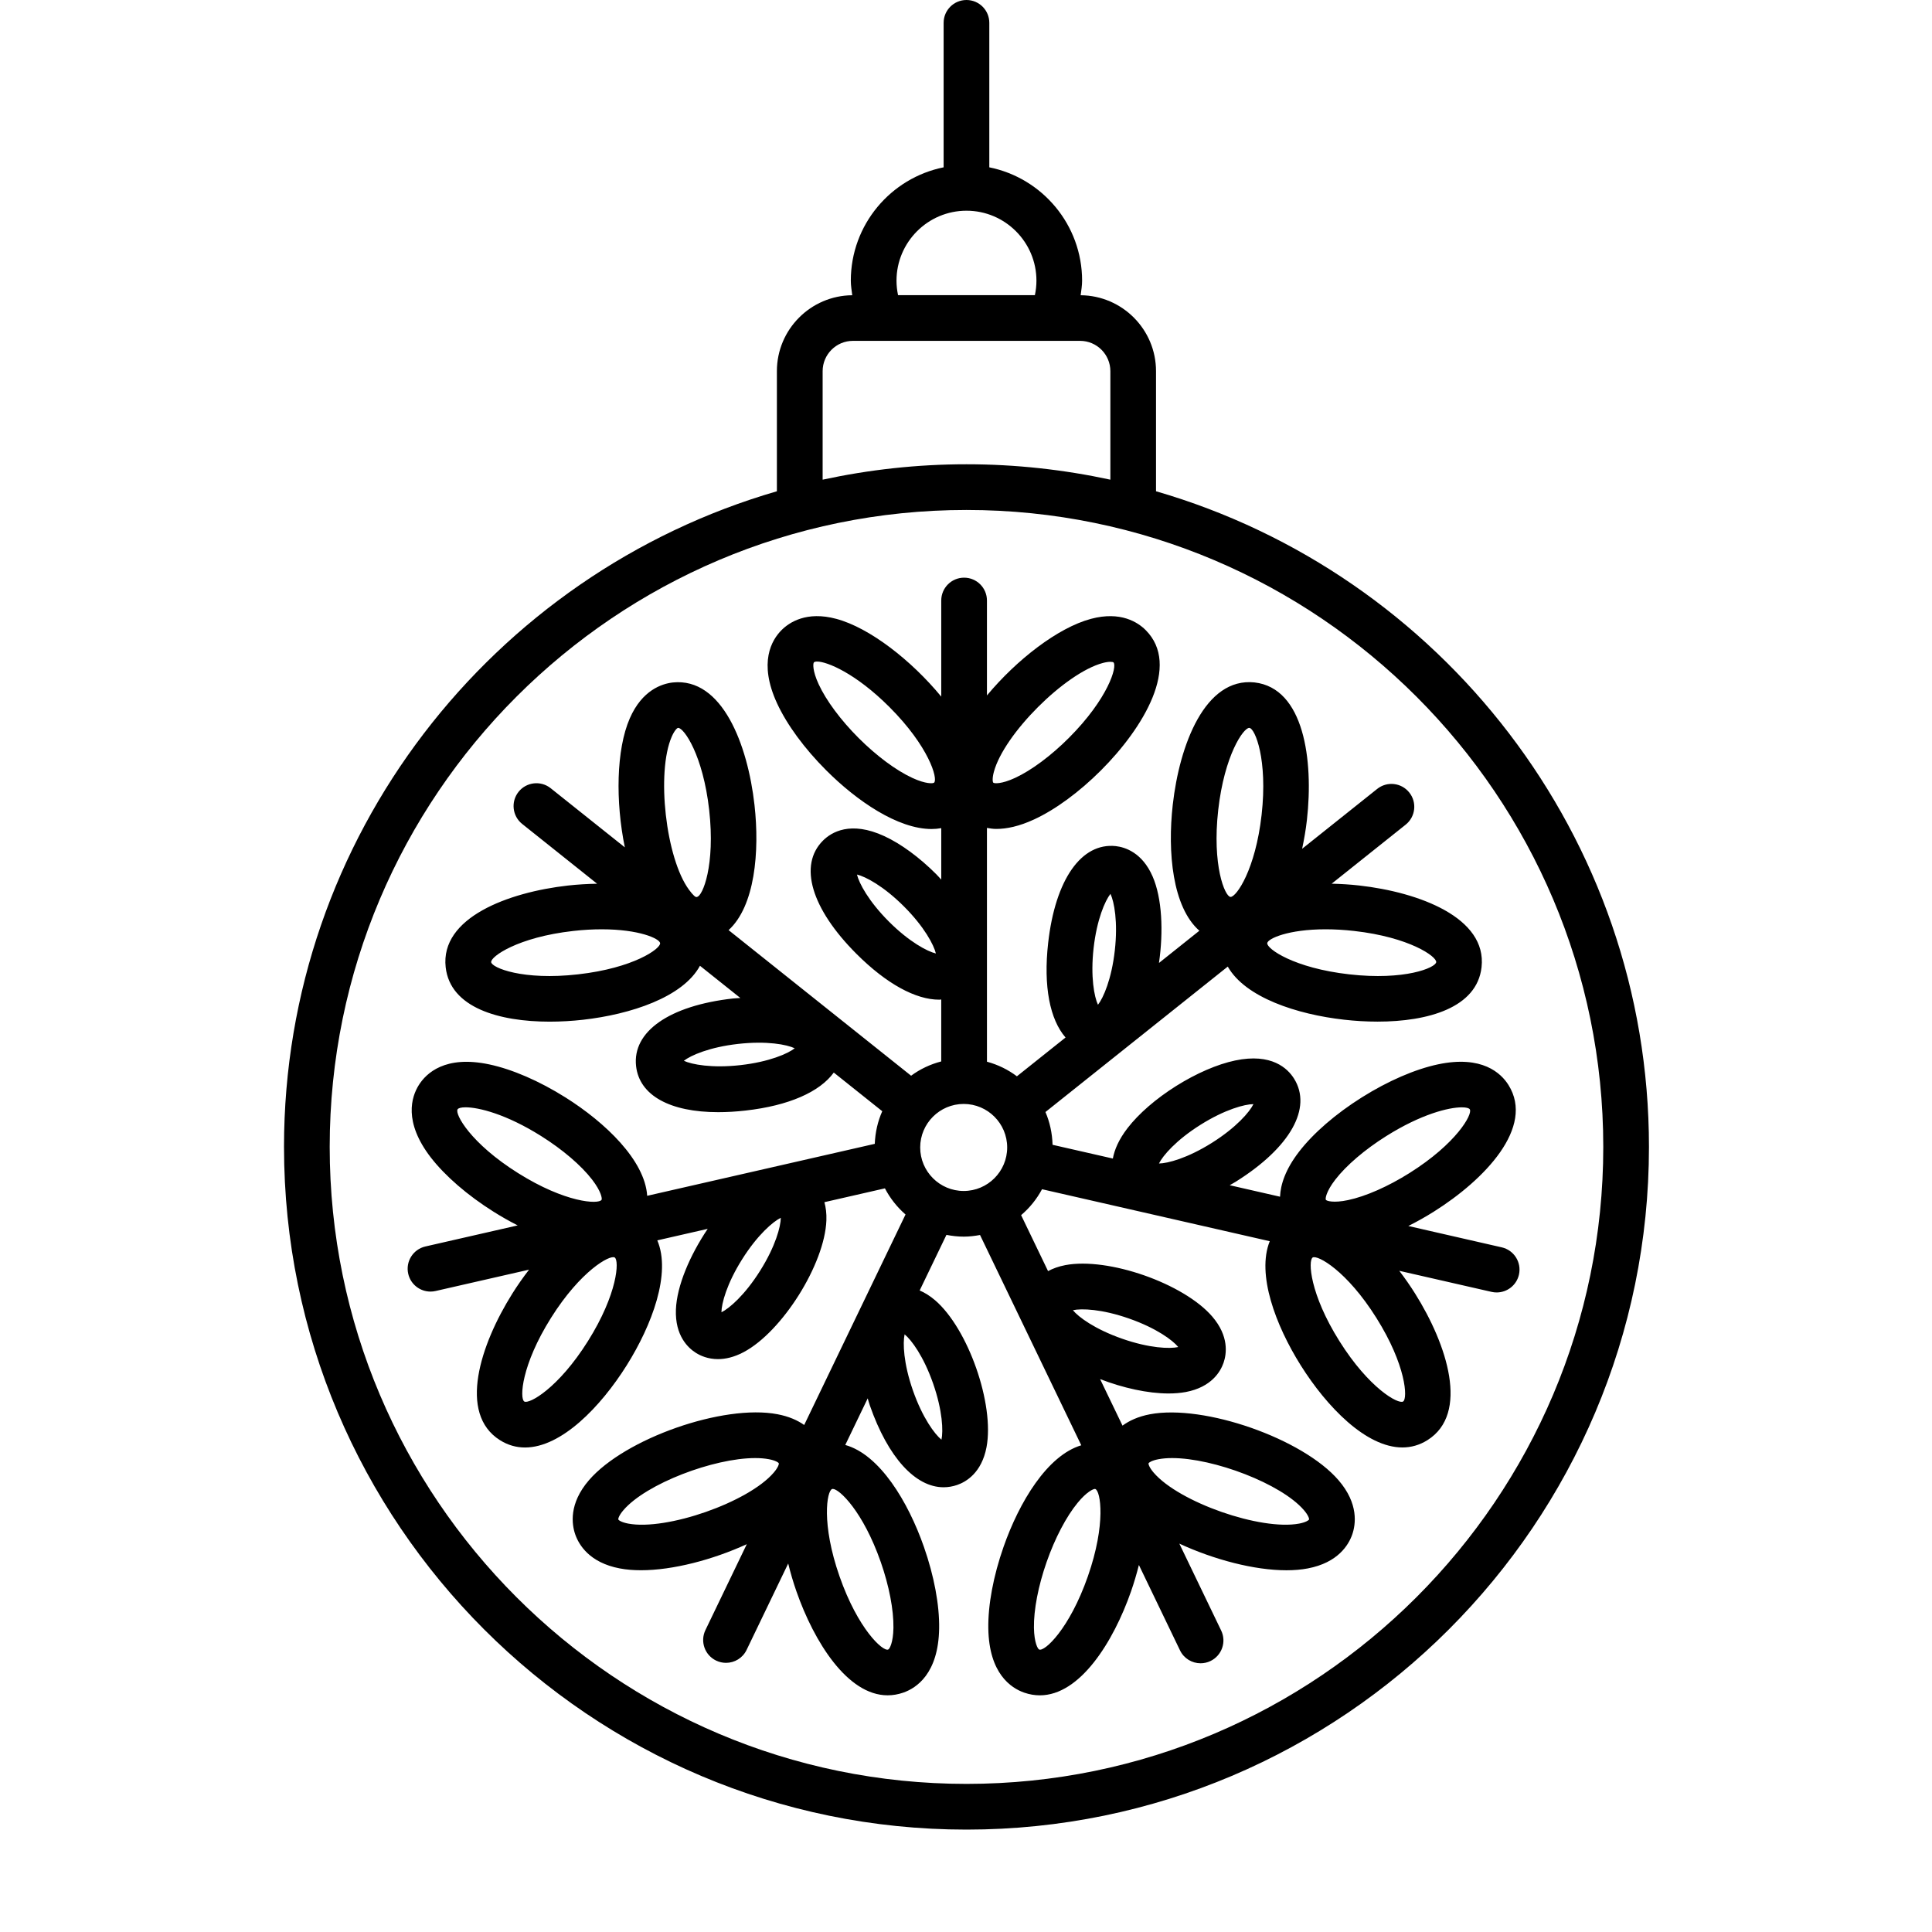
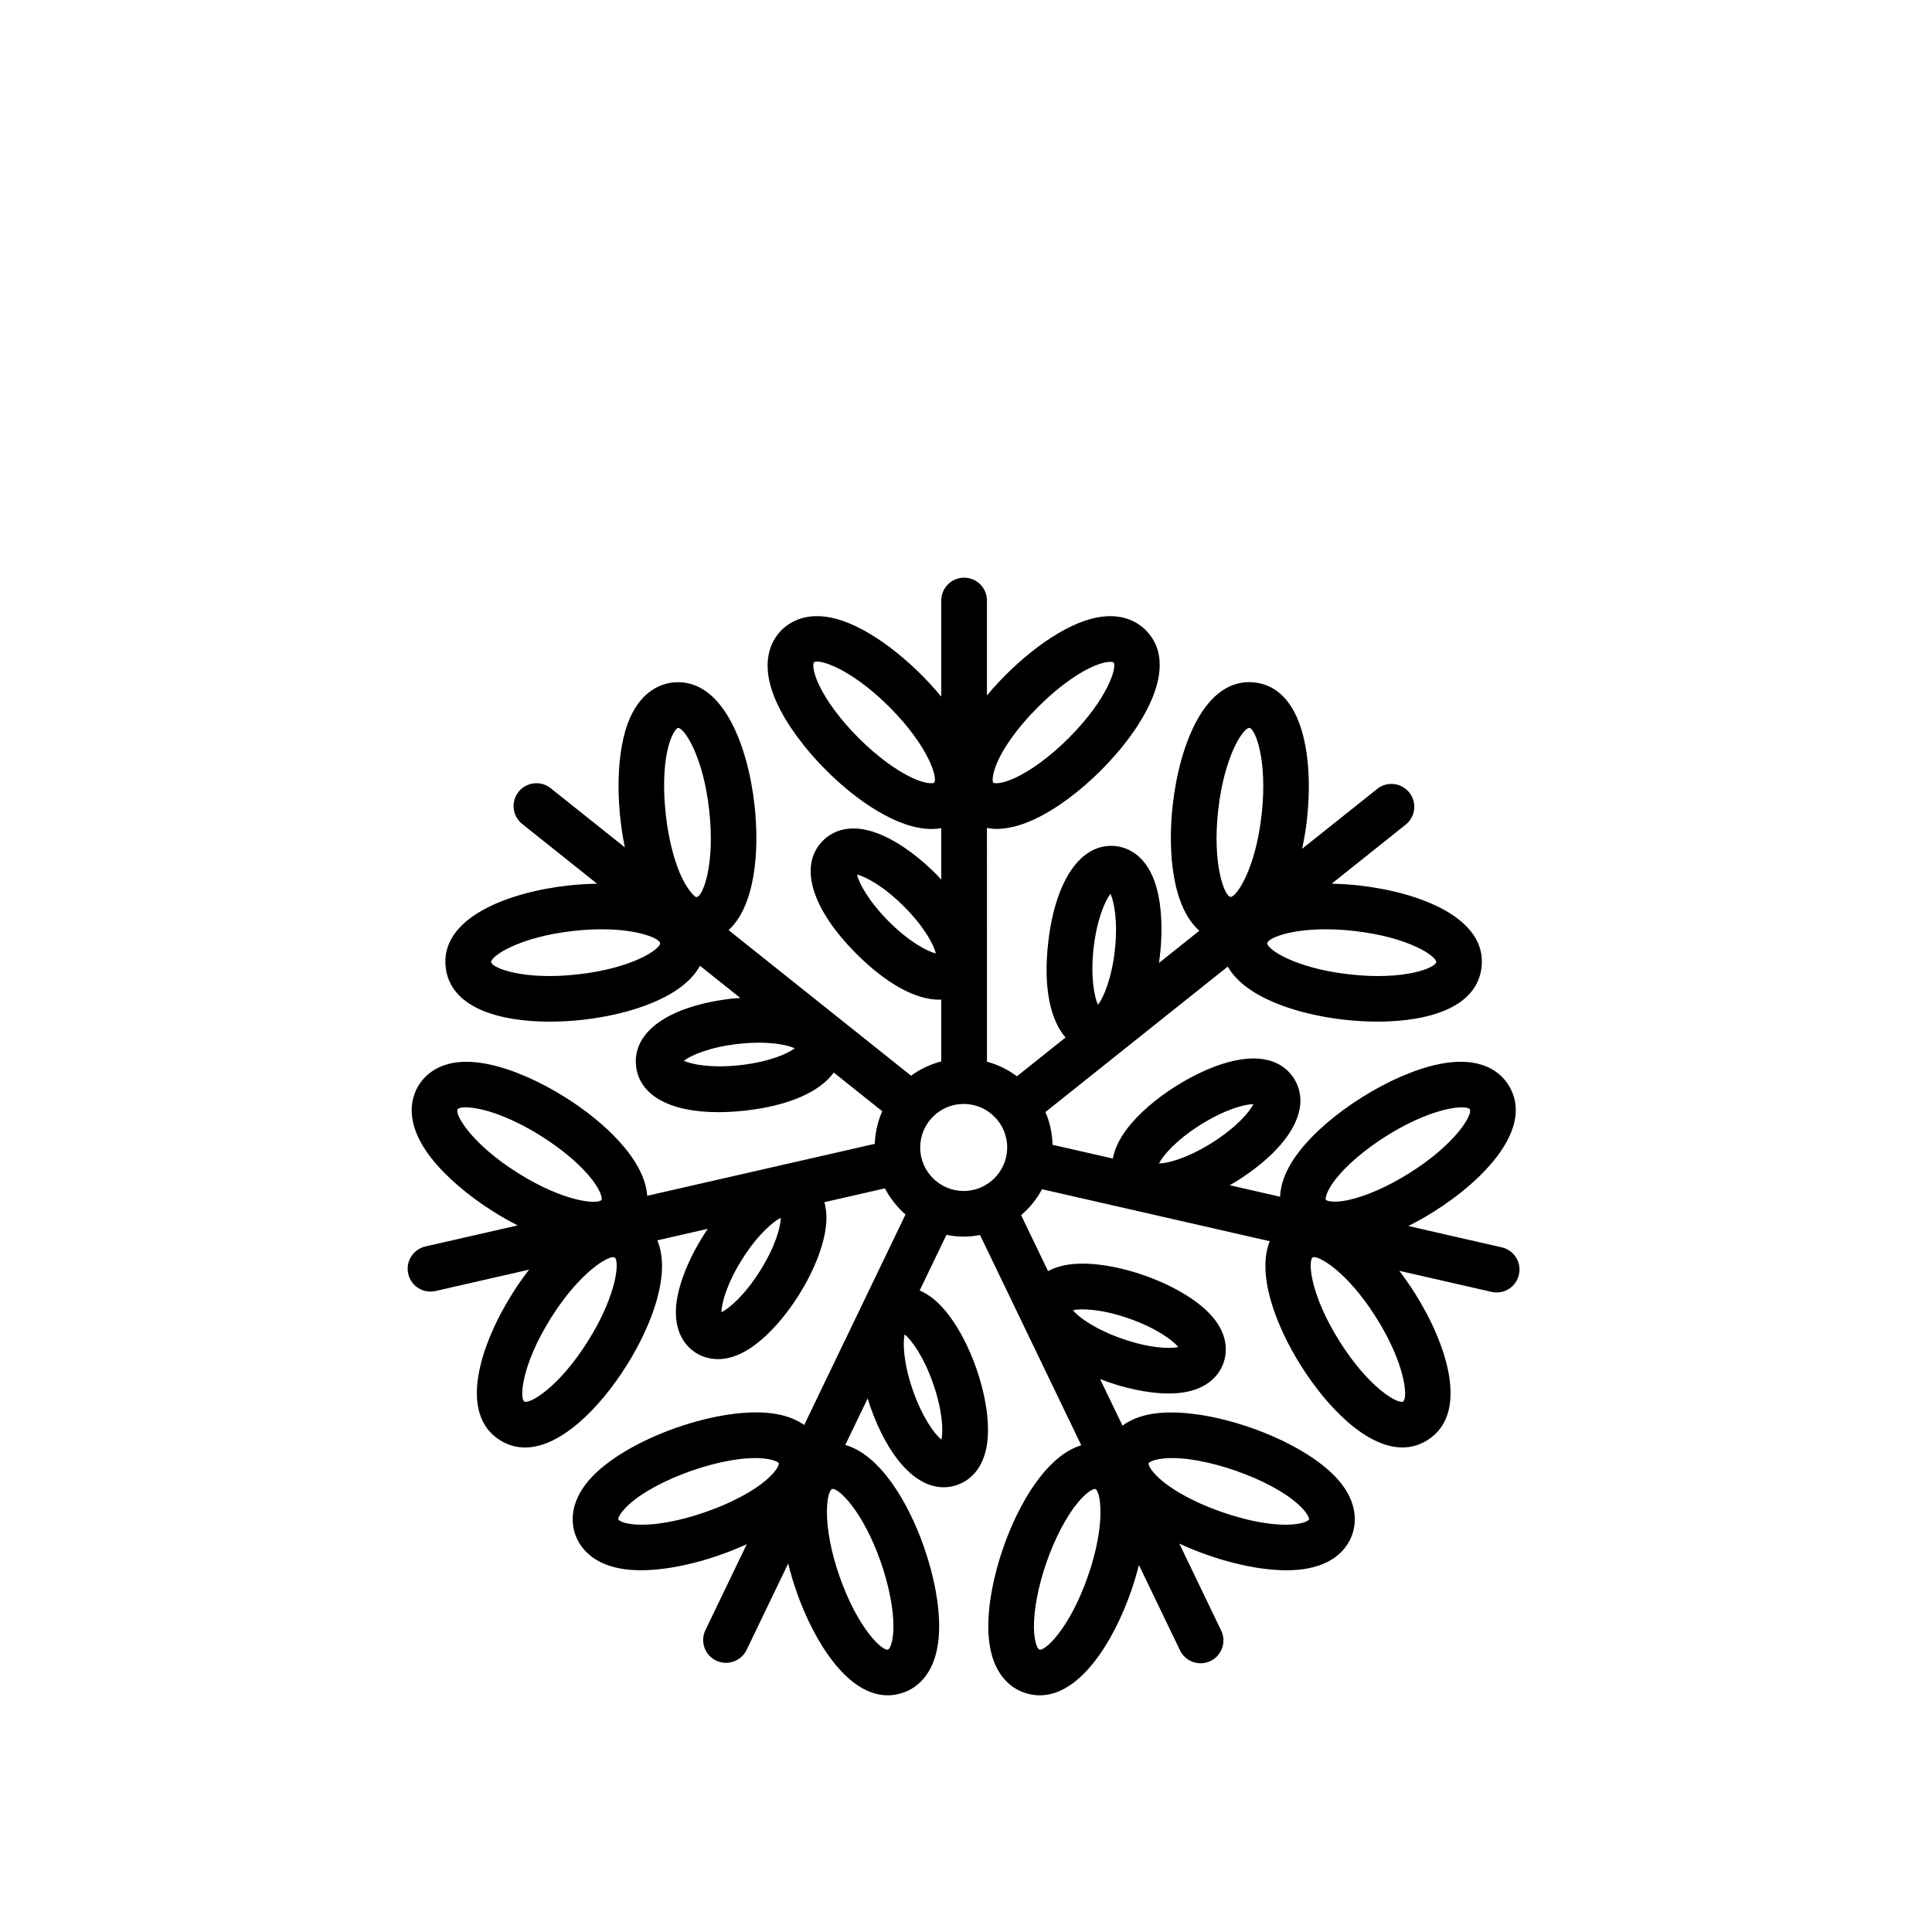
<svg xmlns="http://www.w3.org/2000/svg" width="2000" height="2000" viewBox="0 0 2000 2000" fill="none">
-   <path d="M294.009 1187.31C294.009 1577 610.963 1894 1000.51 1894C1390.07 1894 1707 1577 1707 1187.31C1707 865.741 1491.1 593.843 1196.71 508.552V384.255C1196.71 341.067 1161.76 305.987 1118.69 305.632C1119.33 300.643 1120.19 295.677 1120.19 290.564C1120.19 232.639 1078.83 184.216 1024.13 173.221V23.654C1024.13 10.572 1013.54 0 1000.49 0C987.431 0 976.839 10.572 976.839 23.654V173.213C922.115 184.239 880.755 232.654 880.755 290.556C880.755 295.669 881.633 300.612 882.249 305.625C839.187 305.979 804.232 341.081 804.232 384.247V508.566C509.901 593.849 294 865.754 294 1187.3L294.009 1187.31ZM1000.51 218.126C1040.43 218.126 1072.92 250.626 1072.92 290.549C1072.92 295.631 1072.35 300.651 1071.31 305.548H929.664C928.625 300.651 928.055 295.639 928.055 290.549C928.086 250.626 960.578 218.126 1000.51 218.126ZM851.587 384.247C851.587 366.953 865.658 352.855 882.939 352.855H1118.09C1135.38 352.855 1149.45 366.953 1149.45 384.247V496.556C1101.4 486.192 1051.61 480.61 1000.52 480.61C949.412 480.61 899.617 486.192 851.591 496.556L851.587 384.247ZM1000.51 527.917C1363.99 527.917 1659.71 823.724 1659.71 1187.3C1659.71 1550.87 1363.99 1846.68 1000.51 1846.68C637.014 1846.68 341.303 1550.87 341.303 1187.3C341.303 823.724 637.014 527.917 1000.51 527.917Z" fill="black" />
  <path d="M511.046 1254.43C518.967 1259.42 527.343 1264.18 535.903 1268.53L440.382 1290.34C427.657 1293.25 419.689 1305.93 422.599 1318.66C425.109 1329.63 434.847 1337.04 445.634 1337.04C447.381 1337.04 449.136 1336.84 450.93 1336.44L547.682 1314.35C541.485 1322.37 535.642 1330.7 530.392 1339.07C497.189 1391.92 473.894 1463.4 517.574 1490.87C525.896 1496.12 534.626 1498.44 543.494 1498.44C581.192 1498.44 621.847 1456.24 648.706 1413.47C675.004 1371.6 694.942 1318.13 680.445 1284.02L732.617 1272.1C714.172 1299.49 700.6 1331.19 699.7 1355.7C698.706 1382.71 712.255 1395.37 720.438 1400.5C725.164 1403.48 732.924 1406.96 743.231 1406.96C750.776 1406.96 759.69 1405.09 769.791 1399.74C809.738 1378.62 853.771 1308.52 855.474 1263.34C855.759 1256.04 854.881 1249.84 853.418 1244.49L916.067 1230.18C921.455 1240.51 928.668 1249.64 937.398 1257.24L832.495 1475.15C825.751 1470.37 816.79 1466.28 804.827 1464.01C748.899 1453.29 646.783 1489.16 609.654 1532.33C588.746 1556.62 591.825 1577.96 595.512 1588.51C599.2 1599.06 610.1 1617.66 641.578 1623.62C648.322 1624.92 655.697 1625.51 663.572 1625.51C696.537 1625.51 737.668 1614.72 773.065 1598.54L730.262 1687.45C724.589 1699.21 729.531 1713.35 741.309 1719.03C744.62 1720.62 748.122 1721.37 751.571 1721.37C760.37 1721.37 768.808 1716.45 772.879 1707.98L815.944 1618.54C818.353 1628.38 821.217 1638.13 824.481 1647.44C842.764 1699.73 877.337 1754.98 918.884 1754.98C924.204 1754.98 929.646 1754.08 935.158 1752.17C948.661 1747.44 971.463 1732.51 972.195 1685.79C972.595 1661.49 966.991 1631.47 956.421 1601.29C940.101 1554.59 910.686 1505.79 875.019 1495.83L898.244 1447.59C899.045 1450.13 899.591 1452.49 900.515 1455.07C919.337 1508.82 947.62 1539.61 976.781 1539.61C981.531 1539.61 986.289 1538.81 991.039 1537.16C1000.17 1533.96 1016.2 1524.64 1021.24 1498.12C1029.64 1453.72 1002.32 1375.56 968.052 1346.06C962.494 1341.28 957.128 1338.09 952.039 1335.89L979.752 1278.33C985.549 1279.47 991.53 1280.16 997.658 1280.16C1003.43 1280.16 1009.04 1279.47 1014.52 1278.46L1119.33 1496.15C1084.07 1506.7 1055.07 1555.03 1038.88 1601.3C1028.31 1631.49 1022.7 1661.51 1023.1 1685.8C1023.86 1732.52 1046.63 1747.43 1060.16 1752.18C1065.7 1754.1 1071.11 1755 1076.44 1755C1117.99 1755 1152.56 1699.74 1170.82 1647.48C1173.91 1638.61 1176.64 1629.39 1178.98 1620.07L1221.53 1708.43C1225.59 1716.9 1234.04 1721.82 1242.83 1721.82C1246.29 1721.82 1249.76 1721.09 1253.1 1719.48C1264.87 1713.8 1269.82 1699.66 1264.14 1687.9L1220.84 1597.95C1256.58 1614.49 1298.34 1625.54 1331.76 1625.54C1339.63 1625.54 1347.04 1624.92 1353.75 1623.64C1385.25 1617.68 1396.13 1599.09 1399.82 1588.53C1403.5 1577.98 1406.58 1556.62 1385.67 1532.35C1348.57 1489.2 1246.47 1453.51 1190.5 1464.03C1178.01 1466.4 1168.88 1470.78 1162.02 1475.81L1138.82 1427.65C1162.56 1436.8 1188.15 1442.52 1209.7 1442.52C1216.06 1442.52 1222.07 1442.02 1227.55 1441.01C1254.11 1435.97 1263.43 1419.91 1266.6 1410.8C1269.77 1401.69 1272.51 1383.33 1254.89 1362.85C1225.42 1328.62 1147.31 1301.25 1102.87 1309.64C1095.68 1311.01 1089.84 1313.22 1084.94 1315.84L1057.06 1257.91C1065.88 1250.41 1073.19 1241.38 1078.7 1231.08L1314.44 1284.9C1300.7 1319.04 1320.47 1371.93 1346.53 1413.42C1373.4 1456.19 1414.06 1498.4 1451.75 1498.4C1460.64 1498.4 1469.37 1496.06 1477.69 1490.83C1521.37 1463.36 1498.07 1391.88 1464.87 1339.03C1459.88 1331.08 1454.37 1323.18 1448.53 1315.54L1544.07 1337.35C1545.84 1337.77 1547.62 1337.94 1549.37 1337.94C1560.15 1337.94 1569.89 1330.53 1572.4 1319.56C1575.31 1306.83 1567.34 1294.16 1554.62 1291.25L1457.9 1269.15C1466.96 1264.61 1475.8 1259.62 1484.17 1254.37C1537.03 1221.16 1589.01 1166.87 1561.55 1123.15C1553.94 1111.04 1534.38 1092.12 1488.62 1101.81C1464.86 1106.85 1436.85 1118.99 1409.78 1136C1382.72 1153.01 1359.64 1172.98 1344.81 1192.2C1330.62 1210.61 1325.61 1226.27 1325.09 1238.83L1272.98 1226.93C1275.23 1225.63 1277.46 1224.45 1279.67 1223.05C1335.75 1187.81 1358.69 1146.95 1339.53 1116.48C1333 1106.09 1316.45 1089.87 1278.61 1097.82C1260.12 1101.72 1238.43 1111.11 1217.55 1124.21C1196.66 1137.34 1178.81 1152.81 1167.25 1167.79C1158.1 1179.67 1153.7 1190.19 1152.02 1199.32L1089.61 1185.09C1089.26 1173.07 1086.77 1161.62 1082.24 1151.17L1270.98 1000.6C1289.1 1032.62 1342.73 1050.13 1391.41 1055.59C1402.68 1056.87 1414.37 1057.58 1425.98 1057.58C1478.24 1057.58 1528.97 1043.24 1533.7 1001.26C1539.47 949.995 1469.09 923.644 1407.09 916.667C1397.77 915.605 1388.16 915.012 1378.54 914.796L1455.16 853.669C1465.38 845.506 1467.03 830.628 1458.9 820.434C1450.76 810.169 1435.86 808.536 1425.67 816.676L1347.96 878.657C1349.99 869.008 1351.77 859.121 1352.92 848.779C1359.9 786.751 1349.9 712.256 1298.63 706.442C1247.4 701.075 1221.01 771.073 1214.03 833.093C1208.49 882.231 1213.72 939.045 1241.58 963.488L1199.77 996.847C1204.5 964.182 1202.99 929.737 1193.17 907.259C1182.37 882.495 1164.63 876.981 1155.05 875.895C1119.53 872.06 1092.47 910.272 1085.05 976.103C1079.97 1021.21 1086.87 1055.4 1103.05 1074.02L1052.7 1114.18C1043.53 1107.27 1033.07 1102.16 1021.7 1099.07L1021.68 857.063C1024.75 857.587 1027.83 858.102 1031.38 858.102C1042.07 858.102 1055.03 855.43 1070.52 848.261C1092.58 838.066 1117.18 820.016 1139.78 797.422C1183.91 753.282 1222.51 688.767 1186.02 652.29C1178.14 644.389 1160.29 632.322 1129.28 640.654C1095.07 649.81 1052.49 682.953 1021.68 719.924V621.656C1021.68 608.573 1011.08 598 998.028 598C984.971 598 974.379 608.573 974.379 621.656V721.132C943.493 683.685 900.383 649.925 865.78 640.654C834.78 632.284 816.943 644.389 809.044 652.29C798.921 662.416 784.871 685.741 804.433 728.133C814.626 750.202 832.67 774.807 855.281 797.422C887.09 829.263 929.491 858.195 964.35 858.195C967.776 858.195 971.117 857.887 974.381 857.294V910.565C972.633 908.694 971.024 906.808 969.177 904.959C951.725 887.502 932.686 873.518 915.497 865.593C880.4 849.368 860.608 861.505 851.925 870.206C826.482 895.633 839.769 940.581 886.598 987.424C917.722 1018.53 947.969 1034.87 972.257 1034.87C972.988 1034.87 973.65 1034.71 974.359 1034.68V1098.79C962.934 1101.77 952.41 1106.76 943.165 1113.58L754.235 962.86C781.434 938.041 786.514 881.834 781.034 833.151C774.059 771.099 747.716 701.124 696.437 706.5C685.321 707.779 664.775 714.262 651.957 743.64C637.792 776.099 637.153 830.033 646.822 877.175L570.032 815.934C559.863 807.84 544.944 809.473 536.807 819.691C528.67 829.91 530.348 844.787 540.541 852.926L618.131 914.831C607.985 915 597.815 915.608 587.955 916.702C525.945 923.679 455.591 950.029 461.366 1001.32C466.092 1043.27 516.825 1057.62 569.087 1057.62C580.696 1057.62 592.36 1056.91 603.636 1055.64C652.759 1050.1 706.985 1032.36 724.599 999.761L766.409 1033.12C763.784 1033.34 761.374 1033.34 758.672 1033.64C692.837 1041.05 654.429 1067.9 658.471 1103.67V1103.69C661.897 1134.04 693.659 1151.31 743.444 1151.31C752.312 1151.31 761.773 1150.79 771.728 1149.65C816.825 1144.57 848.611 1130.26 863.13 1110.31L913.315 1150.34C908.657 1160.73 906.055 1172.12 905.555 1184.1L669.971 1237.89C667.562 1201.18 626.816 1162.14 585.351 1136.05C558.277 1119.02 530.27 1106.91 506.505 1101.87C460.725 1092.12 441.185 1111.1 433.572 1123.21C425.958 1135.32 417.444 1161.2 445.966 1198.2C460.893 1217.44 483.98 1237.43 511.054 1254.44L511.046 1254.43ZM608.643 1388.3C577.951 1437.2 547.627 1453.9 542.708 1450.82C537.789 1447.7 539.682 1413.14 570.399 1364.27C601.123 1315.37 631.553 1298.71 636.334 1301.75C641.261 1304.84 639.367 1339.4 608.643 1388.3ZM786.888 1315.46C770.999 1340.75 754.916 1354.5 746.827 1358.47C746.896 1349.46 752.292 1328.97 768.227 1303.65C784.116 1278.37 800.198 1264.62 808.288 1260.65C808.219 1269.64 802.823 1290.15 786.888 1315.46ZM650.336 1577.22C643.339 1575.89 640.383 1573.76 640.098 1572.96C639.813 1572.16 640.783 1568.63 645.44 1563.23C668.997 1535.86 738.828 1509.39 781.799 1509.39C786.957 1509.39 791.706 1509.77 795.963 1510.58C802.961 1511.9 805.917 1514.03 806.202 1514.83C806.487 1515.64 805.517 1519.16 800.86 1524.56C774.493 1555.22 690.022 1584.69 650.336 1577.22ZM911.757 1616.98C920.387 1641.68 925.167 1666.52 924.883 1685.11C924.644 1700.7 920.795 1707.13 919.494 1707.56C914.082 1710.07 888.163 1686.43 869.102 1631.91C850.041 1577.43 855.907 1543.33 861.395 1541.43C861.611 1541.33 861.842 1541.31 862.104 1541.31C868.832 1541.31 893.429 1564.59 911.757 1616.99V1616.98ZM974.59 1490.35C967.593 1484.68 954.96 1467.69 945.074 1439.45C935.213 1411.25 934.505 1390.1 936.445 1381.3C943.442 1386.98 956.075 1403.94 965.937 1432.16C975.798 1460.38 976.53 1481.55 974.59 1490.36L974.59 1490.35ZM1126.12 1631.94C1107.03 1686.46 1081.16 1710.14 1075.72 1707.56C1074.42 1707.12 1070.59 1700.7 1070.33 1685.12C1070.03 1666.52 1074.81 1641.69 1083.46 1616.99C1092.09 1592.31 1103.82 1569.94 1115.65 1555.6C1124.89 1544.39 1131.56 1541.34 1133.48 1541.34C1133.61 1541.34 1133.74 1541.36 1133.83 1541.41C1139.33 1543.34 1145.18 1577.43 1126.12 1631.93L1126.12 1631.94ZM1199.23 1510.58C1203.49 1509.78 1208.24 1509.39 1213.4 1509.39C1256.37 1509.39 1326.2 1535.87 1349.76 1563.23C1354.42 1568.65 1355.39 1572.17 1355.1 1572.96C1354.82 1573.74 1351.88 1575.89 1344.86 1577.22C1305.11 1584.67 1220.7 1555.19 1194.34 1524.54C1189.68 1519.12 1188.71 1515.6 1188.99 1514.81C1189.28 1514.03 1192.21 1511.9 1199.23 1510.58ZM1168.8 1364.95C1197.04 1374.82 1214.05 1387.44 1219.72 1394.45C1210.92 1396.42 1189.78 1395.71 1161.59 1385.82C1133.35 1375.96 1116.35 1363.33 1110.67 1356.32C1119.5 1354.36 1140.59 1355.06 1168.8 1364.95ZM1452.51 1450.82C1447.62 1453.97 1417.28 1437.25 1386.55 1388.3C1355.83 1339.42 1353.97 1304.86 1358.89 1301.75C1363.88 1298.84 1394.12 1315.35 1424.82 1364.27C1455.55 1413.17 1457.43 1447.73 1452.51 1450.82ZM1382.28 1221.16C1393.64 1206.44 1412.84 1190.03 1434.97 1176.12C1471.39 1153.22 1499.83 1146.31 1513.29 1146.31C1517.9 1146.31 1520.74 1147.11 1521.54 1148.39C1524.64 1153.31 1507.95 1183.63 1459.04 1214.37C1436.91 1228.28 1413.77 1238.47 1395.61 1242.31C1380.31 1245.59 1373.26 1243.18 1372.53 1242.04C1371.78 1240.89 1372.77 1233.49 1382.28 1221.16L1382.28 1221.16ZM1242.77 1164.37C1268.1 1148.45 1288.56 1143.05 1297.57 1142.98C1293.6 1151.08 1279.86 1167.16 1254.53 1183.08C1229.23 1198.97 1208.77 1204.37 1199.76 1204.44C1203.73 1196.37 1217.47 1180.26 1242.77 1164.37ZM1486.75 996.024C1486.09 1001.8 1454.17 1015.18 1396.75 1008.63C1339.37 1002.17 1311.21 982.086 1311.85 976.341C1312.37 971.659 1333.54 962.003 1372.23 962.003C1381.17 962.003 1391.05 962.503 1401.83 963.728C1459.2 970.196 1487.39 990.279 1486.75 996.024ZM1261.1 838.454C1267.52 781.725 1287.18 753.501 1293.2 753.501C1293.27 753.501 1293.33 753.501 1293.41 753.524C1299.19 754.163 1312.47 786.12 1306.01 843.536C1299.6 900.265 1279.93 928.489 1273.92 928.489C1273.85 928.489 1273.78 928.489 1273.7 928.466C1267.93 927.804 1254.64 895.862 1261.1 838.454ZM1132.09 981.499C1135.45 951.759 1143.97 932.417 1149.55 925.316C1153.4 933.455 1157.4 954.247 1154.04 983.955C1150.71 1013.66 1142.17 1033.04 1136.61 1040.14C1132.78 1031.96 1128.76 1011.21 1132.09 981.499ZM1028.82 799.134C1039.27 760.054 1102.53 696.801 1141.6 686.32C1145 685.419 1147.6 685.111 1149.43 685.111C1151.3 685.111 1152.36 685.419 1152.67 685.704C1156.75 689.823 1147.25 723.082 1106.43 763.934C1087.94 782.408 1067.67 797.501 1050.79 805.287C1036.62 811.841 1029.17 811.155 1028.22 810.185C1027.64 809.615 1026.98 806.019 1028.82 799.135L1028.82 799.134ZM966.999 810.184C966.006 811.154 958.577 811.84 944.436 805.287C927.554 797.501 907.283 782.409 888.794 763.934C870.303 745.437 855.238 725.137 847.453 708.275C840.925 694.106 841.587 686.675 842.557 685.705C843.127 685.135 844.258 684.827 845.89 684.827C856.014 684.827 885.575 696.77 920.74 731.924C961.587 772.784 971.116 806.088 966.999 810.184ZM920.178 954.008C899.038 932.861 889.2 914.104 887.136 905.325C895.912 907.404 914.666 917.223 935.782 938.353C956.923 959.5 966.737 978.257 968.824 987.036C960.048 984.949 941.295 975.138 920.178 954.008ZM695.394 762.564C698.258 756.034 700.998 753.624 701.829 753.524C701.899 753.501 701.968 753.501 702.045 753.501C708.05 753.501 727.75 781.701 734.139 838.454C740.598 895.869 727.303 927.803 721.537 928.466C720.351 929.413 717.495 926.833 713.261 921.089C689.228 888.53 679.221 799.628 695.394 762.564ZM598.435 1008.63C541.105 1015.18 509.112 1001.79 508.45 996.022C507.811 990.277 535.98 970.187 593.346 963.733C604.132 962.501 614.039 962.008 622.977 962.008C661.645 962.008 682.807 971.657 683.354 976.324C684.024 982.084 655.833 1002.17 598.435 1008.63ZM766.534 1102.61C736.803 1105.95 716.065 1101.93 707.912 1098.12C715.01 1092.56 734.379 1083.99 764.079 1080.66C793.778 1077.3 814.548 1081.3 822.701 1085.18C815.626 1090.73 796.257 1099.25 766.534 1102.61ZM997.605 1142.8C1022.44 1142.8 1042.63 1163 1042.63 1187.84C1042.63 1212.69 1022.44 1232.89 997.605 1232.89C972.769 1232.89 952.577 1212.69 952.577 1187.84C952.577 1163 972.801 1142.8 997.605 1142.8ZM473.7 1148.36C474.477 1147.11 477.341 1146.28 481.952 1146.28C495.386 1146.28 523.862 1153.19 560.274 1176.09C582.406 1190 601.615 1206.42 612.96 1221.13C622.467 1233.46 623.461 1240.86 622.752 1242.03C619.604 1246.97 585.123 1245.08 536.246 1214.35C487.301 1183.63 470.604 1153.28 473.7 1148.36Z" fill="black" />
</svg>